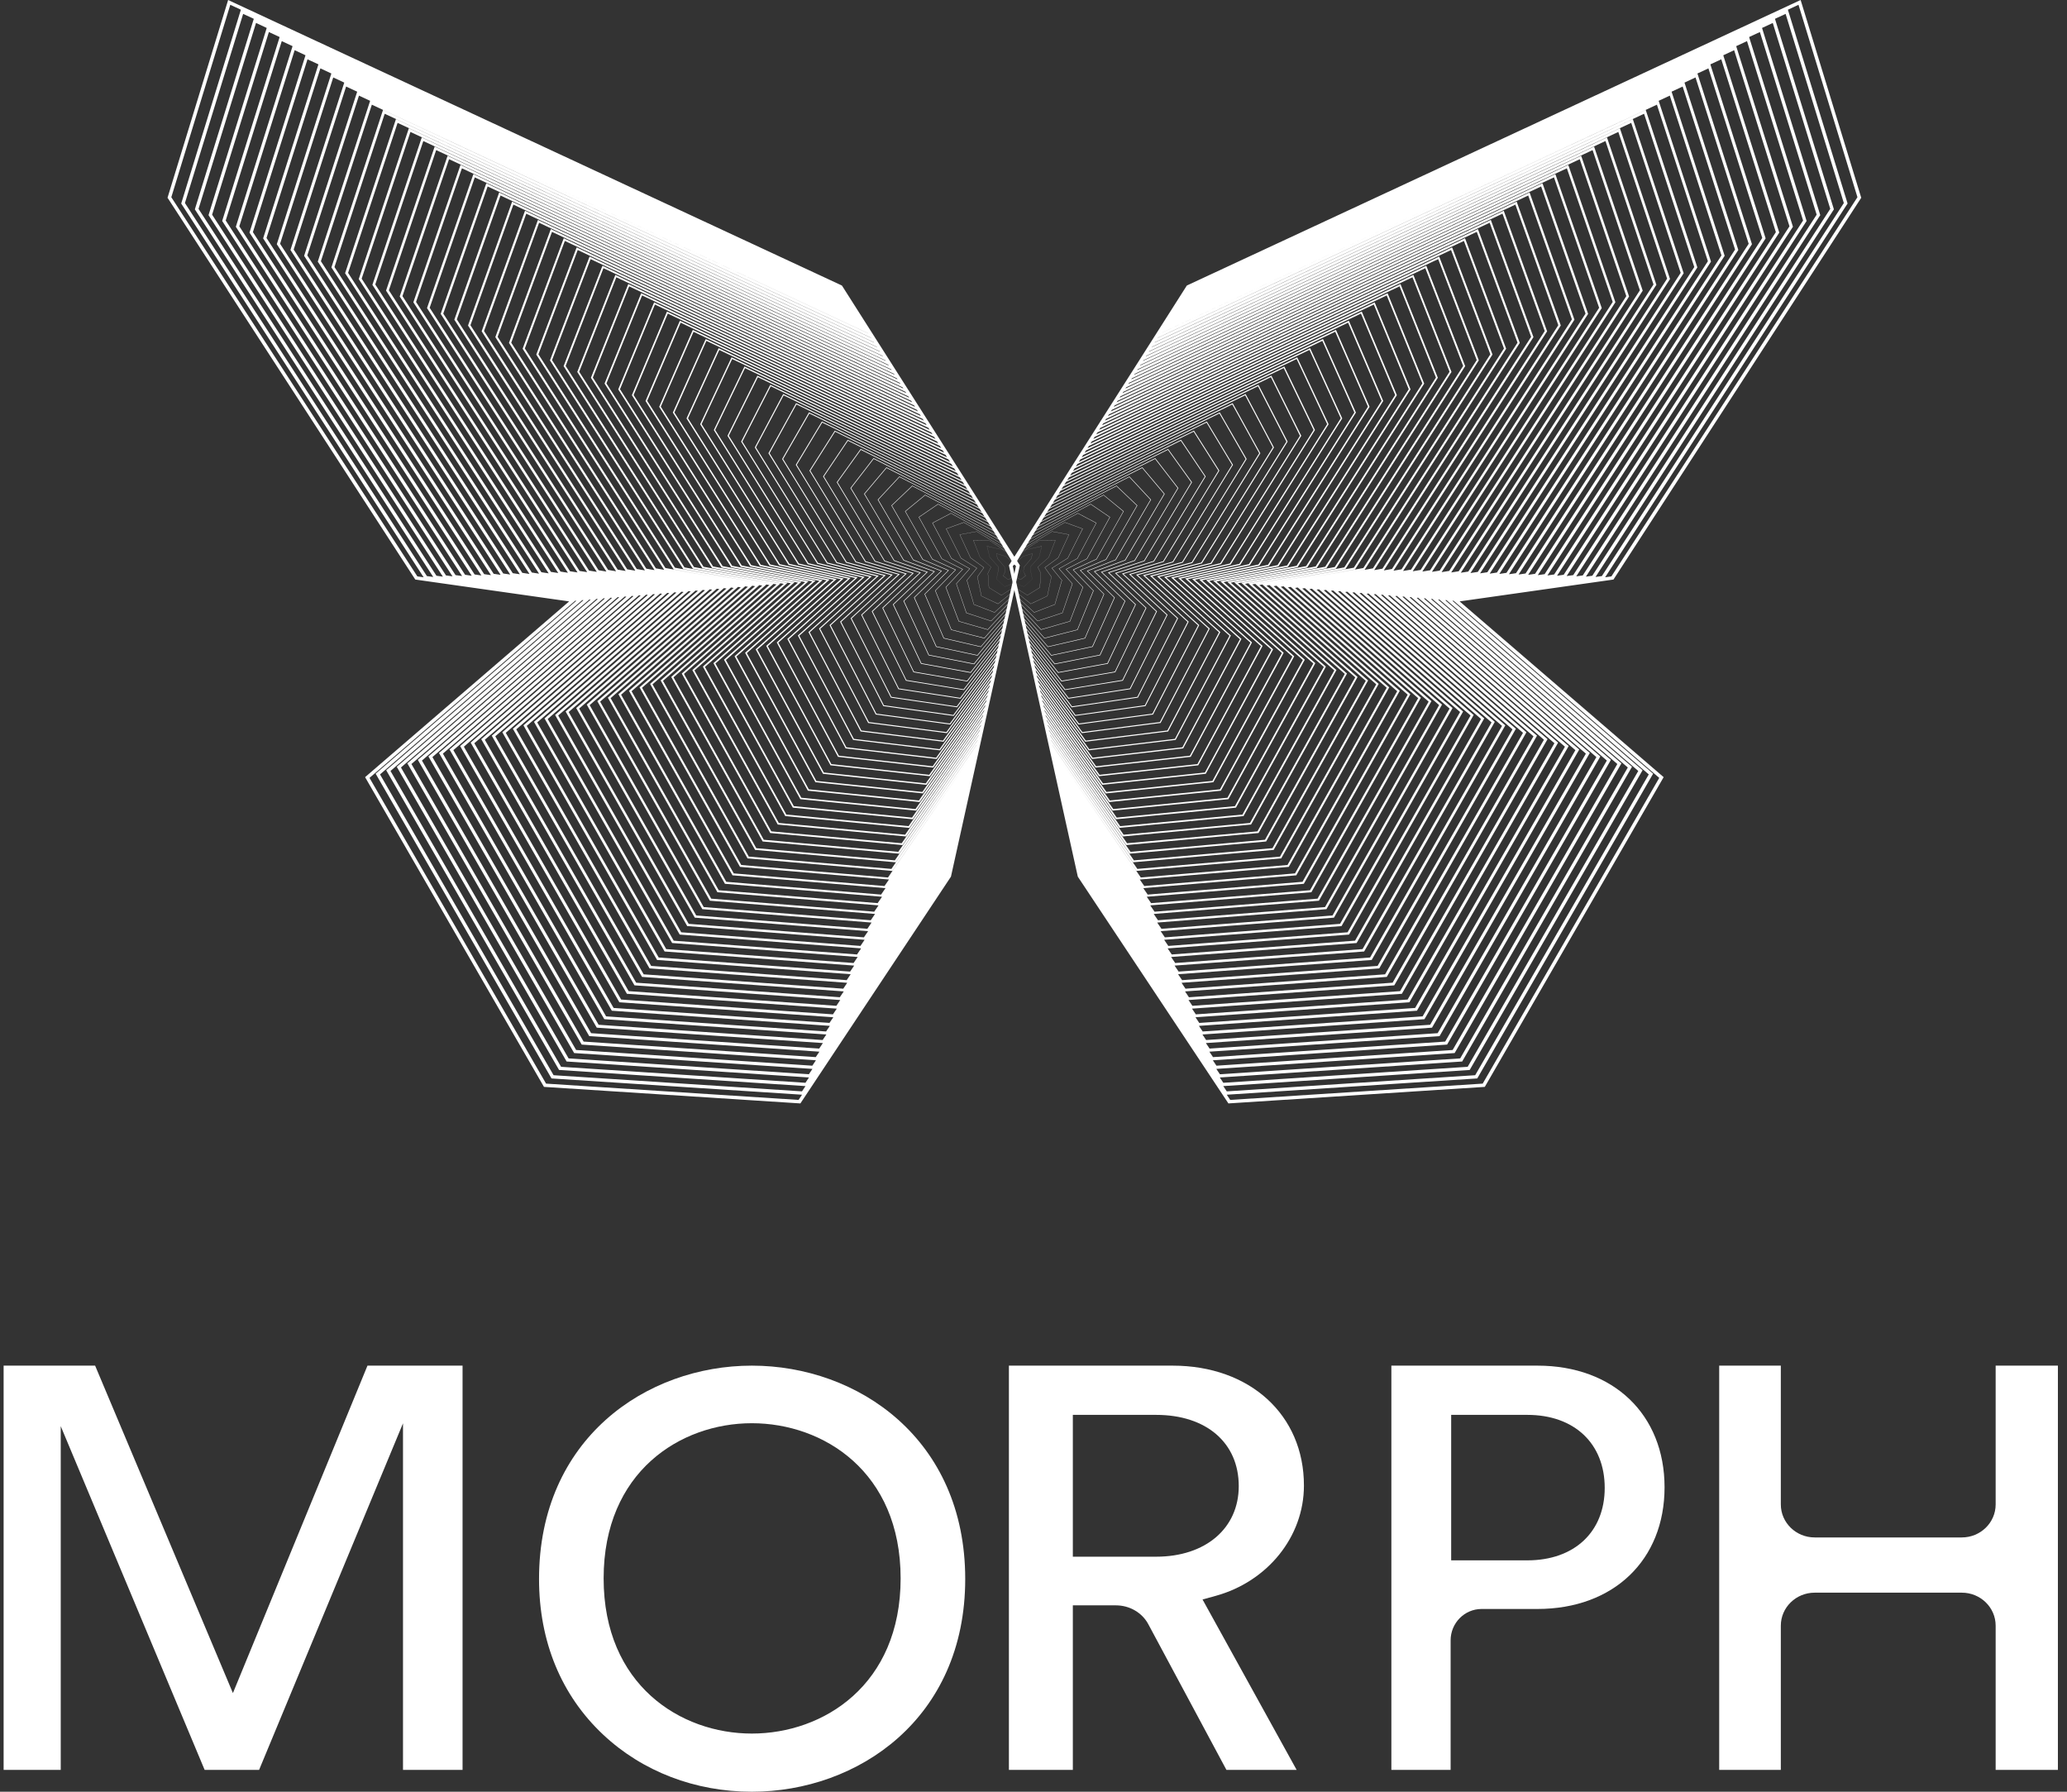
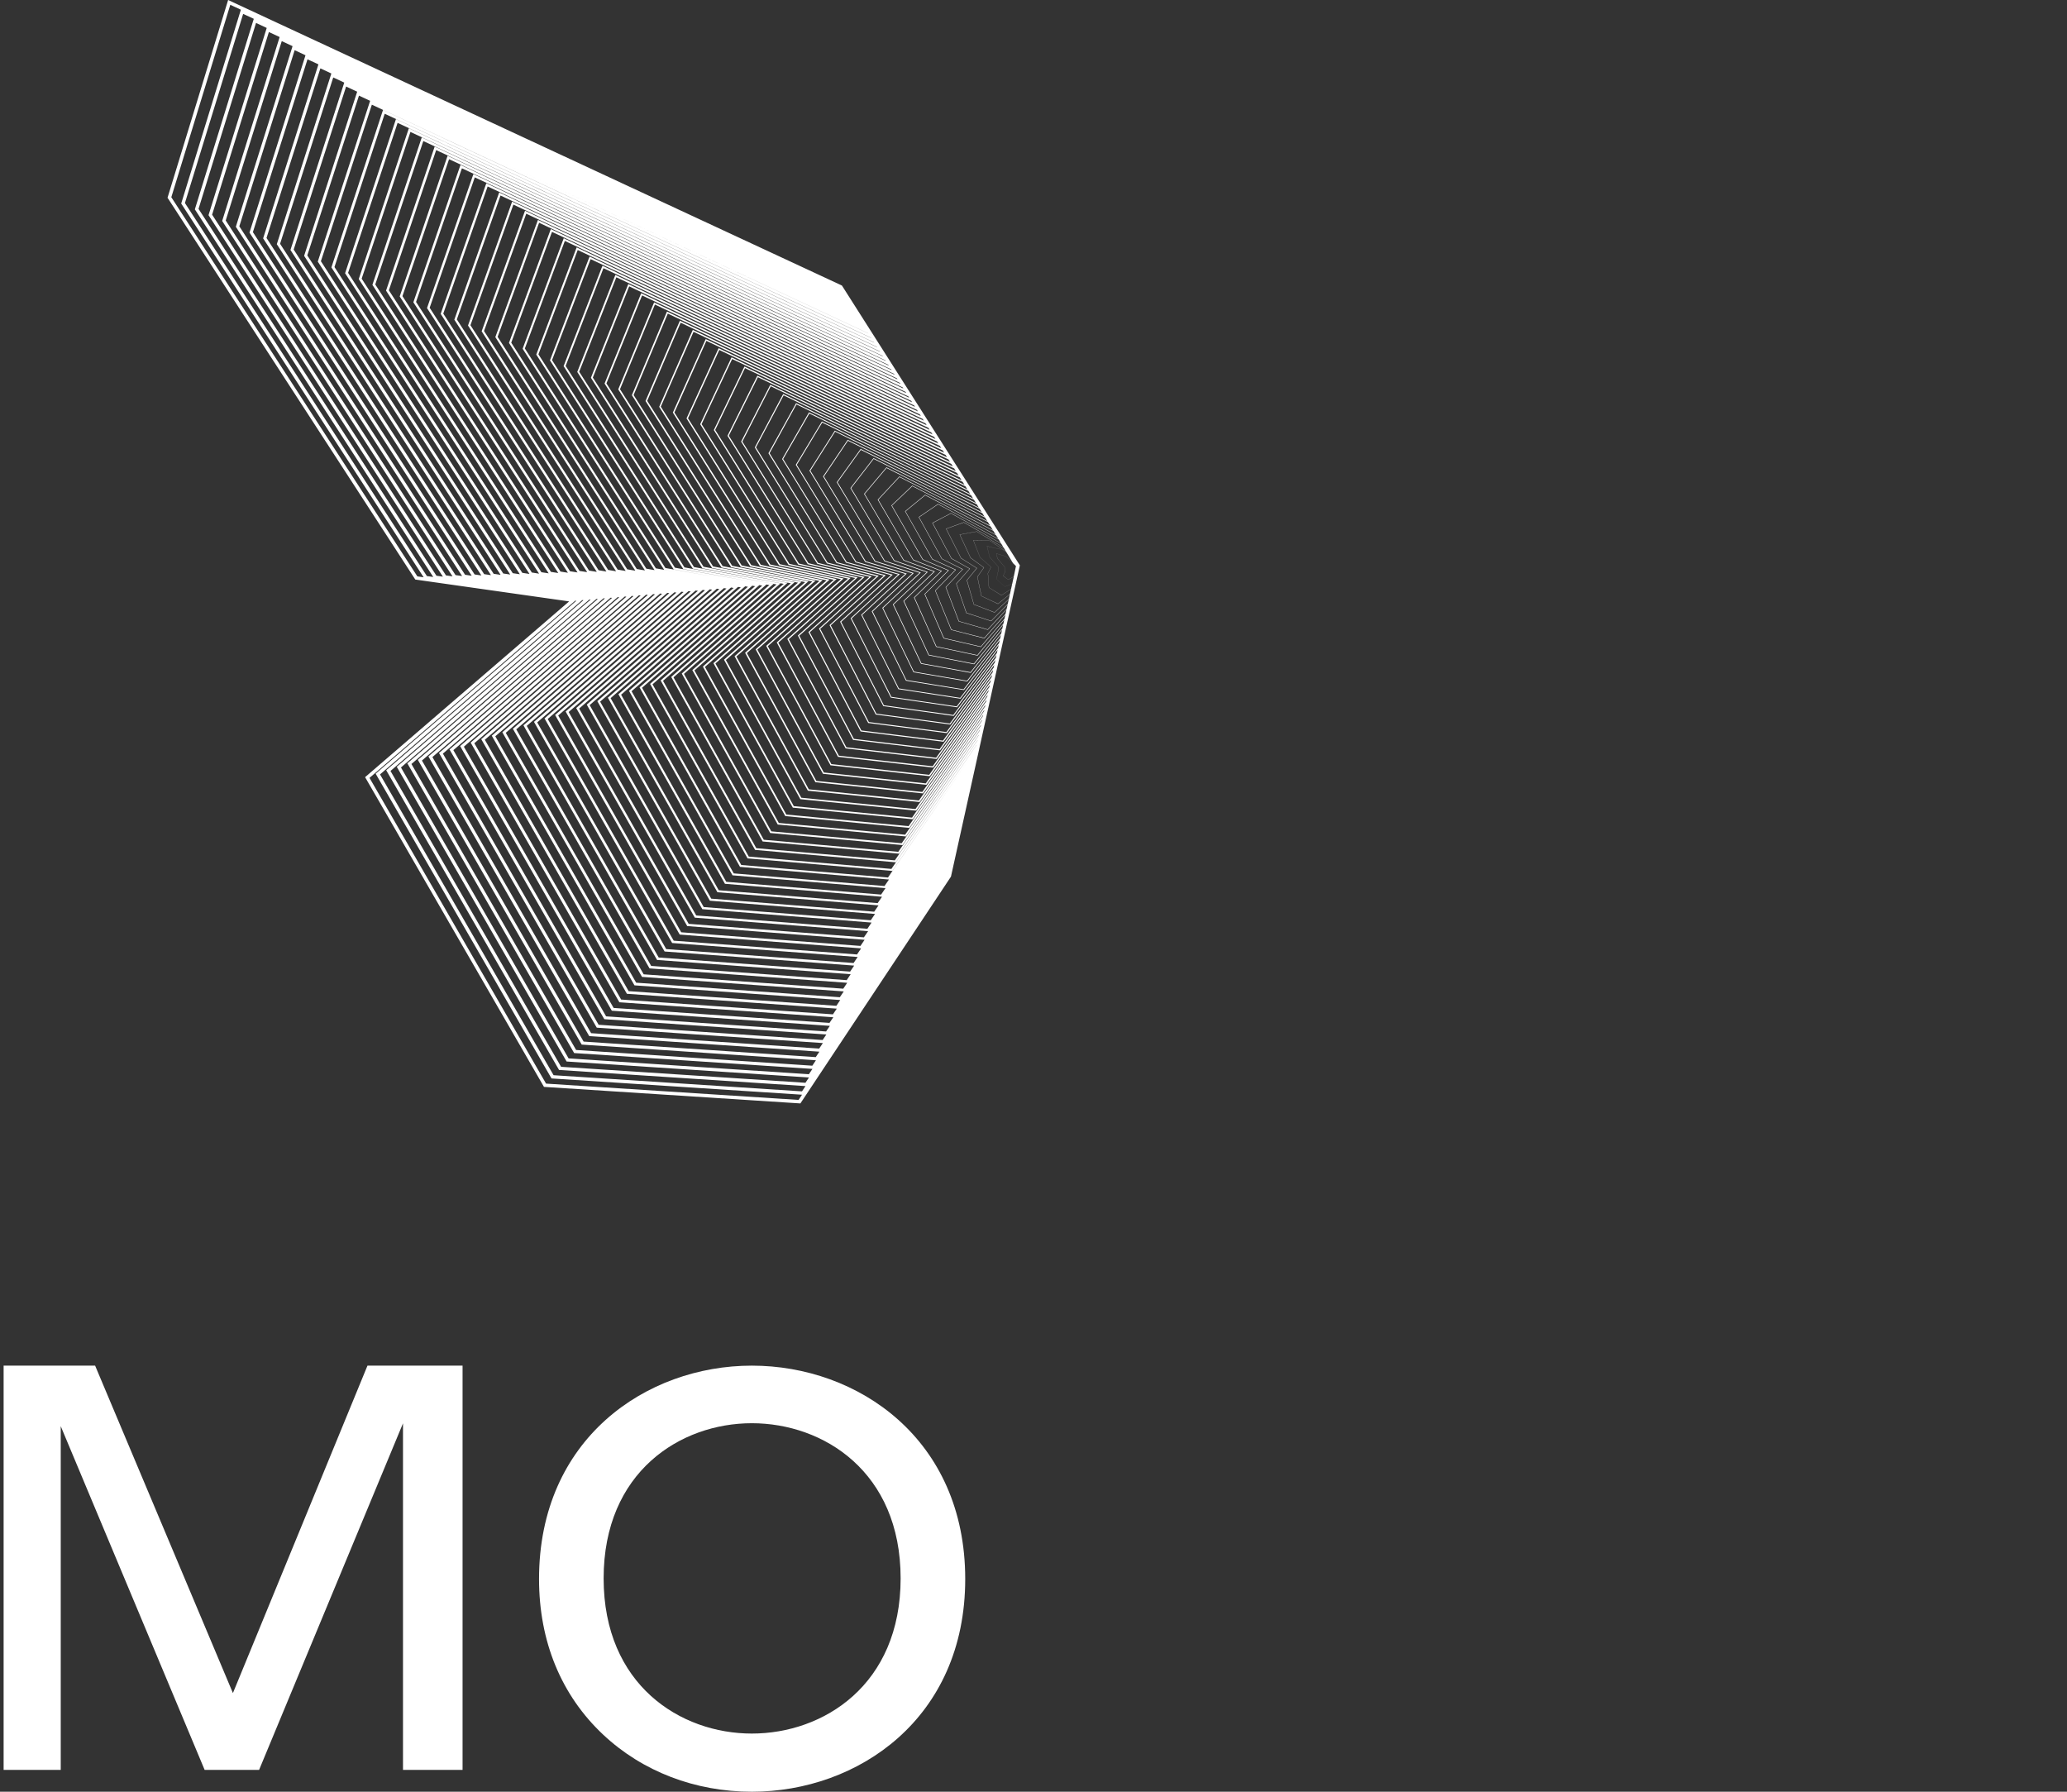
<svg xmlns="http://www.w3.org/2000/svg" width="60" height="52" viewBox="0 0 60 52" fill="none">
  <rect x="0" y="0" width="60" height="52" fill="#333333" stroke="none" />
  <path fill-rule="evenodd" clip-rule="evenodd" d="M29.382 16.943L29.168 17.026L28.925 16.807L28.983 16.539L28.973 16.44L28.728 16.167L28.653 15.854L29.1 15.956L29.236 16.064L29.274 16.127L29.391 16.32L29.193 16.145L28.923 16.064L28.922 16.063L28.952 16.208L29.162 16.455L29.183 16.575L29.119 16.71L29.118 16.711L29.266 16.825L29.266 16.825L29.428 16.734L29.416 16.788L29.382 16.943ZM29.349 17.093L29.069 17.274L28.708 17.052L28.678 16.64L28.768 16.456L28.767 16.455L28.451 16.177L28.258 15.686L28.726 15.692L29.198 16.002L29.218 16.033L29.223 16.041L29.234 16.061L29.1 15.955L28.65 15.851L28.651 15.853L28.727 16.168L28.971 16.44L28.981 16.539L28.924 16.807L29.168 17.027L29.381 16.945L29.349 17.093ZM29.316 17.24L28.969 17.522L28.49 17.296L28.374 16.741L28.564 16.472L28.562 16.47L28.175 16.186L27.864 15.517L28.351 15.428L29.134 15.896L29.162 15.94L29.195 15.995L28.727 15.689L28.253 15.682L28.254 15.685L28.449 16.178L28.765 16.456L28.675 16.639L28.705 17.053L28.706 17.054L29.069 17.278L29.07 17.277L29.348 17.097L29.316 17.24ZM29.284 17.386L28.869 17.77L28.272 17.54L28.07 16.841L28.36 16.488L28.357 16.486L27.898 16.196L27.469 15.348L27.977 15.165L29.063 15.778L29.118 15.869L29.129 15.887L28.352 15.423L28.351 15.424L27.857 15.514L27.858 15.516L28.171 16.19L28.557 16.473L28.369 16.739L28.369 16.741L28.486 17.299L28.487 17.299L28.97 17.528L28.971 17.527L29.314 17.248L29.284 17.386ZM29.252 17.53L28.769 18.019L28.055 17.784L27.765 16.942L28.156 16.504L28.152 16.502L27.621 16.205L27.075 15.18L27.604 14.901L28.988 15.656L29.003 15.68L29.052 15.761L29.056 15.767L27.978 15.158L27.976 15.158L27.46 15.345L27.462 15.348L27.893 16.2L27.894 16.201L28.35 16.489L28.062 16.84L28.063 16.842L28.267 17.544L28.268 17.545L28.871 17.778L28.872 17.776L29.282 17.397L29.252 17.53ZM29.22 17.674L28.67 18.267L27.837 18.028L27.461 17.043L27.952 16.52L27.946 16.517L27.344 16.215L26.68 15.011L27.23 14.637L28.911 15.531L28.911 15.532L28.98 15.642L27.604 14.892L27.602 14.893L27.064 15.176L27.065 15.18L27.615 16.211L27.616 16.212L28.143 16.506L27.756 16.94L27.757 16.942L28.048 17.79L28.05 17.791L28.772 18.028L28.773 18.026L29.249 17.546L29.22 17.674ZM29.188 17.817L28.57 18.515L27.619 18.272L27.156 17.143L27.748 16.536L27.741 16.532L27.067 16.224L26.285 14.842L26.856 14.374L28.833 15.405L28.85 15.433L28.901 15.515L27.229 14.626L27.227 14.627L26.667 15.008L26.669 15.011L27.337 16.222L27.339 16.222L27.936 16.523L27.449 17.041L27.45 17.043L27.829 18.036L27.832 18.036L28.673 18.278L28.675 18.276L29.216 17.693L29.188 17.817ZM29.157 17.959L28.47 18.764L27.401 18.516L26.852 17.244L27.544 16.552L27.535 16.548L26.791 16.233L25.891 14.673L26.483 14.11L28.754 15.278L28.821 15.386L26.855 14.36L26.852 14.362L26.27 14.839L26.273 14.843L27.059 16.233L27.061 16.234L27.729 16.539L27.143 17.141L27.145 17.144L27.61 18.281L27.613 18.282L28.574 18.528L28.576 18.525L29.184 17.839L29.157 17.959ZM29.125 18.102L28.37 19.012L27.183 18.76L26.548 17.344L27.34 16.568L27.33 16.564L26.514 16.243L25.496 14.504L26.109 13.846L28.675 15.15L28.737 15.25L28.741 15.256L26.48 14.094L26.477 14.097L25.874 14.671L25.877 14.675L26.781 16.243L26.784 16.244L27.521 16.556L26.837 17.241L26.838 17.245L27.391 18.527L27.394 18.528L28.475 18.778L28.477 18.775L29.151 17.986L29.125 18.102ZM29.094 18.244L28.27 19.26L26.965 19.004L26.244 17.445L27.137 16.584L27.125 16.579L26.237 16.252L25.101 14.335L25.735 13.583L28.594 15.021L28.598 15.027L28.659 15.126L26.105 13.828L26.102 13.832L25.478 14.502L25.48 14.507L26.504 16.254L26.506 16.256L27.314 16.573L26.53 17.341L26.532 17.346L27.172 18.773L27.176 18.773L28.376 19.028L28.379 19.024L29.119 18.132L29.094 18.244ZM29.063 18.386L28.171 19.508L26.747 19.248L25.94 17.546L26.933 16.599L26.919 16.595L25.96 16.261L24.707 14.166L25.361 13.319L28.514 14.893L28.578 14.995L25.731 13.562L25.727 13.567L25.081 14.334L25.084 14.338L26.226 16.265L26.229 16.266L27.107 16.59L26.224 17.442L26.226 17.447L26.954 19.018L26.958 19.019L28.277 19.278L28.28 19.274L29.086 18.278L29.063 18.386ZM29.031 18.527L28.071 19.757L26.529 19.492L25.635 17.646L26.729 16.616L26.713 16.61L25.683 16.271L24.312 13.997L24.988 13.056L28.433 14.763L28.462 14.809L28.496 14.863L25.356 13.296L25.352 13.302L24.685 14.165L24.688 14.17L25.948 16.276L25.951 16.277L26.899 16.607L25.918 17.542L26.734 19.264L26.739 19.265L28.178 19.528L28.182 19.523L29.054 18.424L29.031 18.527ZM29 18.668L27.971 20.005L26.311 19.736L25.331 17.747L26.525 16.631L26.508 16.626L25.406 16.28L23.917 13.829L24.614 12.792L28.352 14.634L28.413 14.732L24.982 13.03L24.977 13.037L24.288 13.997L24.292 14.002L25.67 16.287L25.673 16.288L26.692 16.624L25.611 17.642L25.614 17.648L26.516 19.509L26.52 19.51L28.079 19.778L28.083 19.773L29.022 18.57L29 18.668ZM28.969 18.809L27.871 20.253L26.093 19.98L25.026 17.848L26.322 16.647L26.303 16.641L25.13 16.289L23.523 13.66L24.241 12.528L28.271 14.505L28.287 14.531L28.292 14.539L28.331 14.6L24.607 12.765L24.602 12.772L23.892 13.828L23.895 13.834L25.392 16.298L25.396 16.299L26.484 16.641L25.305 17.742L25.308 17.749L26.297 19.755L26.302 19.756L27.981 20.027L27.984 20.022L28.99 18.716L28.969 18.809ZM28.938 18.951L27.771 20.501L25.875 20.224L24.722 17.948L26.118 16.663L24.852 16.299L23.128 13.491L23.867 12.264L28.189 14.375L28.197 14.388L28.247 14.468L24.232 12.499L24.227 12.507L23.496 13.659L23.499 13.665L25.114 16.309L25.119 16.31L26.277 16.657L24.998 17.843L25.002 17.85L26.078 20.001L26.084 20.002L27.881 20.278L27.886 20.272L28.957 18.861L28.938 18.951ZM28.906 19.092L27.672 20.75L25.657 20.468L24.418 18.049L25.914 16.679L25.892 16.672L24.576 16.308L22.733 13.322L23.494 12.001L28.107 14.245L28.131 14.283L28.165 14.336L23.858 12.233L23.852 12.242L23.099 13.491L23.103 13.497L24.836 16.32L24.841 16.321L26.07 16.674L24.692 17.943L24.696 17.951L25.859 20.246L25.865 20.247L27.783 20.527L27.787 20.521L28.925 19.007L28.906 19.092ZM28.875 19.233L27.572 20.998L25.44 20.712L24.114 18.149L25.711 16.695L25.686 16.688L24.299 16.318L22.339 13.153L23.12 11.737L28.025 14.115L28.053 14.16L28.081 14.204L23.483 11.967L23.477 11.977L22.703 13.322L22.707 13.329L24.558 16.33L24.564 16.332L25.862 16.691L24.386 18.043L24.39 18.051L25.64 20.492L25.647 20.493L27.683 20.778L27.688 20.771L28.893 19.152L28.875 19.233ZM28.844 19.374L27.472 21.246L25.222 20.956L23.809 18.25L25.507 16.71L25.481 16.703L24.022 16.327L21.944 12.984L22.747 11.474L27.943 13.985L27.993 14.064L27.997 14.071L23.108 11.701L23.102 11.713L22.306 13.154L22.31 13.161L24.281 16.341L24.286 16.343L25.654 16.708L24.079 18.143L24.084 18.153L25.421 20.738L25.428 20.738L27.585 21.027L27.59 21.021L28.861 19.297L28.844 19.374ZM28.813 19.514L27.372 21.494L25.004 21.2L23.505 18.35L25.303 16.726L23.745 16.336L21.549 12.816L22.373 11.21L27.861 13.855L27.897 13.913L27.913 13.938L22.734 11.435L21.91 12.986L21.914 12.992L24.003 16.352L24.009 16.354L25.447 16.725L23.773 18.243L23.778 18.253L25.202 20.983L25.21 20.984L27.486 21.277L27.491 21.27L28.828 19.443L28.813 19.514ZM28.782 19.655L27.273 21.743L24.786 21.444L23.201 18.451L25.099 16.742L25.07 16.735L23.468 16.345L21.155 12.646L22 10.947L27.778 13.725L27.829 13.805L22.359 11.169L22.352 11.183L21.513 12.817L21.518 12.824L23.725 16.363L23.731 16.364L25.239 16.742L23.466 18.344L23.472 18.354L24.983 21.229L24.992 21.23L27.387 21.527L27.393 21.52L28.796 19.588L28.782 19.655ZM28.75 19.796L27.173 21.991L24.568 21.688L22.897 18.552L24.896 16.757L24.864 16.75L23.191 16.355L20.76 12.478L21.626 10.683L27.696 13.594L27.745 13.672L21.984 10.903L21.977 10.918L21.117 12.648L21.122 12.656L23.447 16.374L23.454 16.375L25.032 16.759L23.16 18.444L23.166 18.455L24.764 21.474L24.773 21.475L27.288 21.777L27.294 21.769L28.765 19.733L28.75 19.796ZM28.719 19.937L27.073 22.239L24.35 21.932L22.593 18.652L24.692 16.773L22.914 16.364L20.365 12.309L21.253 10.419L27.613 13.464L27.614 13.466L27.661 13.54L21.61 10.637L21.602 10.653L20.721 12.48L20.725 12.488L23.169 16.385L23.176 16.386L24.825 16.776L22.854 18.544L22.86 18.556L24.546 21.72L24.555 21.721L27.189 22.027L27.195 22.019L28.732 19.878L28.719 19.937ZM28.688 20.077L26.973 22.487L24.132 22.176L22.288 18.753L24.489 16.789L24.453 16.781L22.637 16.374L19.971 12.14L20.879 10.156L27.53 13.333L27.577 13.407L21.235 10.371L21.227 10.388L20.324 12.312L20.329 12.32L22.891 16.396L22.899 16.397L24.617 16.793L22.547 18.645L22.554 18.657L24.326 21.965L24.336 21.966L27.09 22.277L27.096 22.268L28.7 20.024L28.688 20.077ZM28.657 20.217L26.873 22.736L23.914 22.42L21.984 18.853L24.285 16.805L24.248 16.797L22.36 16.383L19.576 11.971L20.505 9.892L27.447 13.202L27.492 13.274L20.86 10.105L20.852 10.123L19.928 12.143L19.933 12.151L22.613 16.406L22.621 16.408L24.409 16.809L22.241 18.745L22.248 18.758L24.108 22.211L24.118 22.212L26.991 22.527L26.998 22.518L28.668 20.169L28.657 20.217ZM28.626 20.358L26.773 22.984L23.696 22.664L21.68 18.954L24.082 16.821L24.042 16.812L22.084 16.392L19.181 11.802L20.132 9.629L27.364 13.072L27.407 13.14L20.485 9.84L20.477 9.858L19.531 11.974L19.537 11.983L22.335 16.417L22.344 16.419L24.202 16.827L21.934 18.845L21.942 18.858L23.889 22.457L23.899 22.458L26.892 22.777L26.899 22.768L28.636 20.313L28.626 20.358ZM28.595 20.499L26.674 23.232L23.478 22.908L21.376 19.055L23.878 16.836L23.837 16.828L21.807 16.402L18.787 11.633L19.758 9.365L27.281 12.941L27.323 13.007L20.111 9.574L20.102 9.593L19.135 11.806L19.14 11.815L22.058 16.428L22.066 16.43L23.994 16.843L21.628 18.945L21.636 18.959L23.67 22.702L23.681 22.703L26.794 23.027L26.8 23.017L28.604 20.458L28.595 20.499ZM28.564 20.639L26.574 23.481L23.26 23.152L21.071 19.156L23.674 16.852L21.53 16.411L18.392 11.464L19.385 9.101L27.198 12.811L27.198 12.811L27.238 12.874L19.736 9.308L19.727 9.328L18.738 11.637L18.744 11.647L21.78 16.439L21.789 16.441L23.787 16.86L21.322 19.046L21.33 19.06L23.451 22.948L26.694 23.277L26.702 23.267L28.572 20.604L28.564 20.639ZM28.533 20.78L26.474 23.729L23.042 23.396L20.767 19.256L23.471 16.868L21.253 16.42L17.997 11.296L19.011 8.838L27.115 12.68L27.154 12.741L19.361 9.042L19.352 9.063L18.342 11.469L18.348 11.478L21.502 16.45L23.579 16.877L21.015 19.146L21.024 19.161L23.232 23.194L26.596 23.527L26.603 23.516L28.54 20.748L28.533 20.78ZM28.501 20.92L26.374 23.977L22.825 23.64L20.463 19.356L23.267 16.884L20.976 16.429L17.603 11.127L18.638 8.574L27.032 12.55L27.069 12.608L18.987 8.776L17.946 11.3L17.952 11.31L21.224 16.461L23.372 16.894L20.709 19.246L20.718 19.262L23.013 23.439L23.026 23.441L26.497 23.777L26.505 23.765L28.507 20.894L28.501 20.92ZM28.471 21.061L26.274 24.225L22.607 23.884L20.158 19.457L23.064 16.899L23.015 16.89L20.699 16.439L17.208 10.958L18.264 8.311L26.949 12.418L26.984 12.475L18.612 8.51L18.603 8.533L17.549 11.132L17.556 11.142L20.946 16.472L20.956 16.474L23.164 16.911L20.402 19.346L20.412 19.363L22.795 23.685L22.807 23.686L26.398 24.027L26.405 24.015L28.475 21.039L28.471 21.061ZM28.439 21.202L26.174 24.473L22.389 24.128L19.854 19.558L22.86 16.915L20.422 16.448L16.813 10.789L17.891 8.047L26.865 12.288L26.899 12.341L18.238 8.244L18.228 8.268L17.153 10.963L17.159 10.974L20.669 16.483L20.679 16.485L22.956 16.928L20.096 19.447L20.105 19.463L22.576 23.93L22.589 23.931L26.299 24.276L26.307 24.265L28.443 21.184L28.439 21.202ZM28.408 21.342L26.075 24.722L22.171 24.372L19.55 19.658L22.656 16.931L20.145 16.457L16.419 10.62L17.517 7.783L26.782 12.158L26.815 12.208L17.863 7.978L17.853 8.003L16.756 10.795L16.763 10.805L20.391 16.493L20.401 16.495L22.749 16.945L19.79 19.547L19.799 19.564L22.357 24.176L22.37 24.177L26.2 24.526L26.208 24.514L28.411 21.329L28.408 21.342ZM28.377 21.482L25.975 24.97L21.953 24.616L19.246 19.759L22.453 16.946L19.869 16.467L16.024 10.452L17.144 7.52L26.699 12.026L26.73 12.075L17.488 7.712L17.478 7.738L16.36 10.626L16.367 10.637L20.113 16.505L20.124 16.506L22.541 16.962L19.483 19.647L19.494 19.665L22.138 24.422L22.152 24.423L26.101 24.776L26.11 24.764L28.379 21.474L28.377 21.482ZM28.346 21.623L25.875 25.218L21.735 24.86L18.941 19.86L22.248 16.963L22.334 16.979L19.177 19.747L19.187 19.766L21.919 24.667L21.934 24.668L26.002 25.026L26.011 25.014L28.347 21.618L28.346 21.623ZM25.776 25.467L21.517 25.104L18.637 19.96L22.043 16.981L22.126 16.996L18.87 19.848L18.881 19.867L21.7 24.913L21.715 24.914L25.903 25.276L25.913 25.263L28.217 21.906L25.776 25.467ZM25.675 25.715L21.299 25.348L18.333 20.061L21.837 16.998L21.919 17.013L18.564 19.948L18.575 19.968L21.481 25.159L21.497 25.16L25.804 25.526L25.814 25.512L26.27 24.846L25.675 25.715ZM25.576 25.963L21.081 25.592L18.029 20.161L21.631 17.016L21.711 17.03L18.258 20.048L18.269 20.069L21.263 25.404L21.278 25.405L25.704 25.776L25.576 25.963ZM25.476 26.211L20.863 25.837L17.724 20.262L21.425 17.033L21.503 17.047L17.951 20.148L17.963 20.169L21.043 25.65L25.603 26.026L25.476 26.211ZM25.376 26.46L20.645 26.081L17.42 20.363L21.22 17.05L21.296 17.064L17.645 20.249L17.657 20.27L20.825 25.895L25.501 26.276L25.376 26.46ZM25.276 26.708L20.427 26.325L17.116 20.463L21.014 17.068L21.088 17.081L17.339 20.349L17.351 20.371L20.606 26.141L20.623 26.142L25.4 26.525L25.276 26.708ZM25.177 26.956L20.21 26.569L16.811 20.564L20.809 17.085L20.881 17.098L17.032 20.449L17.045 20.472L20.387 26.387L20.404 26.388L25.299 26.775L25.177 26.956ZM25.077 27.204L19.991 26.812L16.507 20.664L20.603 17.103L20.673 17.114L16.726 20.549L16.739 20.573L20.168 26.632L20.186 26.634L25.199 27.025L25.077 27.204ZM24.977 27.453L19.774 27.057L16.203 20.765L20.398 17.12L20.465 17.131L16.419 20.65L19.949 26.878L19.968 26.879L25.097 27.275L24.977 27.453ZM24.877 27.701L19.556 27.301L15.899 20.866L20.192 17.138L20.258 17.148L16.113 20.75L16.127 20.775L19.73 27.123L19.749 27.125L24.996 27.524L24.877 27.701ZM24.777 27.949L19.338 27.545L15.594 20.966L19.987 17.155L20.05 17.166L15.806 20.85L15.821 20.875L19.511 27.369L19.531 27.37L24.896 27.774L24.777 27.949ZM24.677 28.198L19.12 27.789L15.29 21.067L19.781 17.173L19.843 17.182L15.5 20.95L15.515 20.976L19.292 27.615L19.312 27.616L24.794 28.024L24.677 28.198ZM24.578 28.446L18.902 28.033L14.986 21.168L19.576 17.19L19.635 17.199L15.194 21.051L15.209 21.077L19.073 27.86L19.094 27.862L24.693 28.274L24.578 28.446ZM24.478 28.694L18.684 28.277L14.681 21.268L19.37 17.207L19.428 17.216L14.888 21.151L18.855 28.106L18.875 28.107L24.592 28.523L24.478 28.694ZM24.378 28.942L18.466 28.52L14.377 21.369L19.164 17.225L19.22 17.233L14.581 21.251L14.597 21.279L18.636 28.352L24.492 28.773L24.378 28.942ZM24.278 29.191L18.248 28.765L14.073 21.469L18.959 17.242L19.012 17.25L14.275 21.352L14.291 21.38L18.417 28.597L24.39 29.023L24.278 29.191ZM24.178 29.439L18.03 29.009L13.769 21.57L18.754 17.259L18.805 17.267L13.969 21.452L13.985 21.48L18.198 28.843L18.22 28.844L24.29 29.273L24.178 29.439ZM24.078 29.687L17.812 29.253L13.465 21.671L18.548 17.276L18.597 17.284L13.662 21.552L13.679 21.581L17.979 29.088L18.002 29.09L24.189 29.523L24.078 29.687ZM23.979 29.936L17.594 29.497L13.16 21.771L18.343 17.294L18.389 17.301L13.356 21.652L13.373 21.682L17.76 29.334L17.783 29.335L24.088 29.773L23.979 29.936ZM23.879 30.184L17.376 29.741L12.856 21.872L18.137 17.311L18.182 17.318L13.049 21.752L13.067 21.783L17.541 29.579L17.565 29.581L23.987 30.023L23.879 30.184ZM23.779 30.432L17.159 29.985L12.552 21.972L17.932 17.329L17.974 17.335L12.743 21.853L12.761 21.884L17.322 29.825L17.346 29.827L23.886 30.272L23.779 30.432ZM23.679 30.68L16.941 30.229L12.248 22.073L17.726 17.346L17.767 17.352L12.436 21.953L12.454 21.985L17.104 30.071L17.128 30.072L23.785 30.522L23.679 30.68ZM23.58 30.929L16.723 30.473L11.943 22.173L17.52 17.363L17.559 17.369L12.13 22.053L12.148 22.086L16.885 30.316L16.909 30.318L23.684 30.772L23.58 30.929ZM23.48 31.177L16.505 30.717L11.639 22.274L17.315 17.381L17.352 17.386L11.823 22.154L11.843 22.186L16.666 30.562L16.691 30.564L23.583 31.022L23.48 31.177ZM23.38 31.425L16.287 30.961L11.335 22.375L17.11 17.398L17.144 17.403L11.517 22.254L11.536 22.287L16.447 30.807L16.473 30.809L23.482 31.271L23.38 31.425ZM23.28 31.674L16.069 31.205L11.031 22.475L16.904 17.415L16.936 17.42L11.211 22.354L11.23 22.388L16.228 31.053L23.381 31.521L23.28 31.674ZM23.18 31.922L15.851 31.449L10.726 22.576L16.699 17.433L16.729 17.437L10.904 22.454L16.009 31.299L23.281 31.771L23.18 31.922ZM11.288 8.425L12.661 4.356L25.701 10.458L25.713 10.475L12.992 4.521L11.602 8.604L11.612 8.618L16.765 16.614L16.546 16.579L11.288 8.425ZM16.269 16.588L10.893 8.256L12.288 4.093L25.618 10.327L25.628 10.342L12.617 4.255L12.604 4.294L11.206 8.435L11.216 8.45L16.486 16.623L16.269 16.588ZM15.992 16.597L10.498 8.088L11.914 3.829L25.535 10.196L25.544 10.209L12.243 3.989L12.229 4.029L10.81 8.266L10.819 8.281L16.206 16.631L15.992 16.597ZM15.715 16.607L10.104 7.919L11.541 3.566L25.452 10.065L25.459 10.075L11.868 3.723L11.854 3.764L10.414 8.098L10.423 8.113L15.927 16.64L15.715 16.607ZM15.438 16.616L9.709 7.75L11.167 3.302L25.369 9.934L25.374 9.942L11.493 3.457L11.479 3.5L10.017 7.93L10.027 7.945L15.648 16.649L15.438 16.616ZM15.161 16.625L9.315 7.581L10.794 3.038L25.286 9.803L25.289 9.809L11.118 3.191L9.62 7.761L9.631 7.777L15.369 16.657L15.161 16.625ZM14.884 16.635L8.92 7.412L10.42 2.775L10.744 2.926L9.224 7.593L9.235 7.609L15.09 16.666L14.884 16.635ZM14.608 16.644L8.525 7.243L10.047 2.511L10.368 2.661L8.828 7.424L8.838 7.441L14.81 16.674L14.608 16.644ZM14.33 16.653L8.13 7.075L9.673 2.248L9.993 2.397L8.431 7.255L8.442 7.272L14.531 16.683L14.33 16.653ZM14.054 16.663L7.736 6.906L9.3 1.984L9.618 2.133L9.605 2.175L8.035 7.087L8.046 7.104L14.252 16.692L14.054 16.663ZM13.777 16.672L7.341 6.737L8.926 1.721L9.243 1.868L9.23 1.91L7.638 6.918L7.65 6.936L13.973 16.701L13.777 16.672ZM13.5 16.681L6.947 6.568L8.553 1.457L8.868 1.604L8.855 1.645L7.242 6.75L7.253 6.767L13.693 16.71L13.5 16.681ZM13.223 16.691L6.552 6.399L8.179 1.193L8.492 1.339L8.48 1.38L6.846 6.581L6.857 6.599L13.414 16.718L13.223 16.691ZM12.946 16.7L6.157 6.23L7.805 0.93L8.117 1.075L8.105 1.115L6.449 6.413L6.461 6.431L13.135 16.727L12.946 16.7ZM12.669 16.709L5.763 6.062L7.432 0.666L7.742 0.811L7.73 0.85L6.053 6.244L6.065 6.263L12.856 16.736L12.669 16.709ZM12.392 16.719L5.368 5.892L7.058 0.403L7.367 0.546L7.355 0.585L5.656 6.076L5.668 6.094L12.576 16.745L12.392 16.719ZM12.115 16.728L4.973 5.724L6.685 0.139L6.992 0.282L5.26 5.907L5.272 5.926L12.297 16.754L12.115 16.728ZM25.202 9.673L25.204 9.676L13.902 4.4L25.202 9.673ZM25.119 9.542L25.119 9.542L23.686 8.873L25.119 9.542ZM25.798 10.609L13.367 4.787L13.354 4.824L11.999 8.772L12.008 8.787L17.045 16.605L16.823 16.57L11.682 8.594L13.035 4.62L25.785 10.588L25.798 10.609ZM25.882 10.742L13.741 5.053L13.729 5.089L12.395 8.941L12.404 8.955L17.324 16.597L17.099 16.56L12.077 8.763L13.408 4.884L25.868 10.719L25.882 10.742ZM25.967 10.875L14.116 5.319L14.104 5.354L12.792 9.109L12.801 9.123L17.603 16.588L17.376 16.55L12.472 8.932L13.782 5.147L25.951 10.85L25.967 10.875ZM26.052 11.009L14.491 5.585L14.478 5.619L13.188 9.278L13.197 9.291L17.883 16.58L17.653 16.541L12.867 9.101L14.155 5.411L26.034 10.98L26.052 11.009ZM26.137 11.142L14.865 5.851L14.854 5.884L13.585 9.447L13.593 9.459L18.162 16.571L17.93 16.532L13.261 9.27L14.529 5.674L26.117 11.111L26.137 11.142ZM26.222 11.275L15.24 6.116L13.981 9.615L18.442 16.563L18.207 16.523L13.656 9.438L14.902 5.938L26.2 11.242L26.222 11.275ZM26.306 11.408L15.615 6.383L14.378 9.784L14.386 9.796L18.721 16.555L18.484 16.514L14.05 9.607L15.276 6.202L26.284 11.373L26.306 11.408ZM26.391 11.542L15.989 6.648L15.978 6.679L14.774 9.952L14.782 9.964L19 16.546L18.761 16.504L14.445 9.776L15.649 6.465L26.367 11.504L26.391 11.542ZM26.476 11.675L16.364 6.914L16.353 6.944L15.171 10.12L15.178 10.132L19.279 16.537L19.292 16.539L19.635 16.601L19.038 16.495L14.84 9.945L16.023 6.729L26.45 11.634L26.476 11.675ZM26.56 11.808L16.739 7.18L16.728 7.208L15.567 10.289L15.574 10.301L19.557 16.526L19.569 16.528L20.782 16.75L19.315 16.485L15.235 10.114L16.396 6.992L26.533 11.765L26.56 11.808ZM26.645 11.941L17.113 7.446L17.103 7.473L15.964 10.458L15.971 10.469L19.835 16.515L19.847 16.517L21.896 16.898L19.592 16.476L15.629 10.283L16.77 7.256L26.616 11.896L26.645 11.941ZM29.428 16.731L29.266 16.823L29.121 16.71L29.185 16.575L29.163 16.454L28.954 16.207L28.924 16.066L29.192 16.146L29.395 16.326L29.406 16.345L29.491 16.429L29.428 16.731ZM29.593 16.39L24.44 8.288L24.427 8.281L6.622 0L4.863 5.739L4.876 5.758L12.055 16.82L12.078 16.823L16.521 17.454L10.598 22.555L10.618 22.59L15.79 31.544L23.233 32.024L23.249 32L27.604 25.442L29.604 16.407L29.593 16.39Z" fill="white" />
-   <path fill-rule="evenodd" clip-rule="evenodd" d="M29.474 16.787L29.462 16.734L29.624 16.825L29.625 16.825L29.772 16.711L29.772 16.71L29.707 16.575L29.729 16.455L29.938 16.208L29.969 16.063L29.967 16.064L29.697 16.145L29.499 16.32L29.616 16.127L29.654 16.064L29.791 15.956L30.238 15.854L30.162 16.167L29.918 16.439L29.908 16.54L29.965 16.807L29.723 17.026L29.508 16.943L29.474 16.787ZM29.509 16.944L29.723 17.027L29.966 16.807L29.909 16.539L29.919 16.44L30.163 16.168L30.24 15.853L30.24 15.851L29.79 15.955L29.656 16.061L29.668 16.041L29.673 16.033L29.692 16.001L30.164 15.692L30.632 15.686L30.439 16.177L30.123 16.455L30.122 16.456L30.212 16.64L30.182 17.051L29.821 17.274L29.541 17.093L29.509 16.944ZM29.542 17.097L29.82 17.277L29.821 17.278L30.184 17.054L30.186 17.053L30.215 16.639L30.126 16.456L30.442 16.178L30.636 15.684L30.637 15.682L30.163 15.689L29.695 15.995L29.729 15.94L29.756 15.896L30.539 15.428L31.026 15.517L30.715 16.186L30.328 16.47L30.326 16.472L30.517 16.741L30.4 17.296L29.921 17.522L29.574 17.24L29.542 17.097ZM29.576 17.247L29.919 17.527L29.92 17.528L30.403 17.299L30.404 17.299L30.521 16.741L30.522 16.739L30.333 16.473L30.719 16.19L31.032 15.516L31.033 15.514L30.539 15.423L30.538 15.423L29.761 15.887L29.772 15.869L29.827 15.778L30.913 15.164L31.421 15.348L30.992 16.196L30.533 16.486L30.53 16.488L30.821 16.841L30.618 17.54L30.021 17.77L29.606 17.386L29.576 17.247ZM29.609 17.397L30.018 17.776L30.019 17.778L30.622 17.545L30.623 17.544L30.828 16.841L30.828 16.84L30.54 16.489L30.996 16.201L30.997 16.2L31.429 15.348L31.43 15.345L30.914 15.158L30.912 15.158L29.834 15.767L29.838 15.761L29.888 15.68L29.902 15.656L31.287 14.901L31.816 15.18L31.269 16.205L30.738 16.502L30.734 16.504L31.125 16.942L30.836 17.784L30.121 18.019L29.638 17.53L29.609 17.397ZM29.642 17.546L30.117 18.026L30.118 18.028L30.84 17.791L30.842 17.79L31.134 16.942L31.134 16.94L30.747 16.506L31.274 16.211L31.275 16.211L31.825 15.18L31.827 15.176L31.289 14.893L31.287 14.892L29.911 15.642L29.979 15.531L29.979 15.531L31.66 14.637L32.21 15.011L31.546 16.214L30.944 16.517L30.938 16.52L31.429 17.043L31.054 18.028L30.22 18.267L29.67 17.674L29.642 17.546ZM29.674 17.693L30.215 18.276L30.217 18.278L31.059 18.036L31.061 18.036L31.44 17.043L31.441 17.041L30.954 16.523L31.551 16.222L31.553 16.222L32.221 15.012L32.223 15.008L31.663 14.627L31.661 14.626L29.989 15.515L30.04 15.433L30.057 15.405L32.034 14.373L32.605 14.842L31.823 16.224L31.149 16.533L31.142 16.536L31.733 17.143L31.271 18.272L30.32 18.515L29.702 17.817L29.674 17.693ZM29.707 17.839L30.314 18.525L30.316 18.528L31.277 18.282L31.28 18.281L31.746 17.144L31.747 17.141L31.162 16.54L31.829 16.234L31.831 16.233L32.617 14.843L32.62 14.839L32.038 14.363L32.036 14.36L30.069 15.386L30.136 15.278L32.408 14.11L32.999 14.673L32.099 16.233L31.355 16.548L31.346 16.552L32.038 17.244L31.489 18.516L30.42 18.764L29.733 17.959L29.707 17.839ZM29.739 17.986L30.413 18.775L30.415 18.778L31.496 18.528L31.499 18.527L32.052 17.245L32.053 17.241L31.369 16.556L32.107 16.244L32.109 16.243L33.013 14.675L33.016 14.671L32.413 14.097L32.41 14.094L30.149 15.256L30.154 15.25L30.216 15.15L32.782 13.846L33.394 14.504L32.376 16.243L31.56 16.564L31.55 16.568L32.342 17.344L31.707 18.76L30.52 19.012L29.765 18.102L29.739 17.986ZM29.771 18.132L30.511 19.024L30.514 19.028L31.714 18.773L31.718 18.773L32.358 17.346L32.36 17.341L31.576 16.573L32.384 16.255L32.387 16.254L33.41 14.507L33.413 14.502L32.789 13.832L32.785 13.828L30.231 15.126L30.292 15.027L30.296 15.021L33.155 13.583L33.789 14.335L32.653 16.252L31.765 16.579L31.754 16.584L32.647 17.445L31.925 19.004L30.62 19.26L29.796 18.244L29.771 18.132ZM29.804 18.278L30.61 19.274L30.613 19.278L31.932 19.019L31.937 19.018L32.664 17.447L32.666 17.442L31.783 16.59L32.662 16.266L32.665 16.265L33.806 14.339L33.809 14.334L33.163 13.567L33.159 13.562L30.312 14.995L30.376 14.893L33.529 13.319L34.184 14.166L32.93 16.261L31.971 16.595L31.957 16.599L32.951 17.546L32.143 19.248L30.72 19.508L29.828 18.386L29.804 18.278ZM29.836 18.424L30.709 19.523L30.712 19.528L32.151 19.265L32.156 19.264L32.973 17.542L31.991 16.607L32.939 16.277L32.942 16.276L34.202 14.17L34.205 14.165L33.539 13.302L33.534 13.296L30.394 14.863L30.428 14.809L30.457 14.763L33.902 13.055L34.578 13.997L33.207 16.271L32.176 16.61L32.161 16.616L33.255 17.646L32.361 19.492L30.819 19.756L29.859 18.527L29.836 18.424ZM29.868 18.57L30.807 19.773L30.811 19.778L32.37 19.51L32.374 19.509L33.276 17.648L33.279 17.642L32.199 16.624L33.217 16.288L33.22 16.287L34.598 14.002L34.602 13.996L33.913 13.037L33.909 13.03L30.477 14.732L30.538 14.634L34.276 12.792L34.973 13.829L33.484 16.28L32.382 16.626L32.365 16.631L33.559 17.747L32.579 19.736L30.919 20.005L29.89 18.668L29.868 18.57ZM29.901 18.715L30.906 20.022L30.91 20.027L32.588 19.756L32.593 19.755L33.582 17.749L33.585 17.742L32.406 16.64L33.495 16.299L33.498 16.298L34.995 13.834L34.998 13.828L34.289 12.772L34.283 12.764L30.56 14.6L30.598 14.539L30.603 14.531L30.619 14.504L34.649 12.528L35.367 13.66L33.761 16.289L32.587 16.642L32.568 16.647L33.864 17.848L32.797 19.98L31.019 20.253L29.921 18.809L29.901 18.715ZM29.933 18.861L31.005 20.272L31.009 20.278L32.806 20.002L32.812 20.001L33.888 17.85L33.892 17.843L32.613 16.657L33.772 16.31L33.776 16.309L35.391 13.665L35.395 13.659L34.664 12.507L34.658 12.498L30.643 14.468L30.693 14.388L30.701 14.375L35.023 12.264L35.762 13.491L34.038 16.299L32.772 16.663L34.168 17.948L33.015 20.224L31.119 20.501L29.953 18.951L29.933 18.861ZM29.965 19.007L31.103 20.521L31.108 20.528L33.025 20.247L33.031 20.246L34.194 17.951L34.198 17.943L32.821 16.674L34.049 16.321L34.054 16.32L35.787 13.497L35.791 13.491L35.038 12.242L35.033 12.233L30.726 14.336L30.759 14.284L30.783 14.245L35.397 12.001L36.157 13.322L34.315 16.308L32.998 16.672L32.976 16.678L34.472 18.049L33.233 20.468L31.218 20.75L29.984 19.092L29.965 19.007ZM29.997 19.152L31.202 20.771L31.207 20.777L33.243 20.493L33.25 20.492L34.5 18.052L34.505 18.043L33.028 16.691L34.327 16.332L34.332 16.33L36.183 13.329L36.188 13.322L35.413 11.977L35.407 11.967L30.809 14.203L30.837 14.16L30.865 14.115L35.77 11.738L36.552 13.153L34.592 16.317L33.204 16.688L33.179 16.695L34.776 18.149L33.451 20.712L31.318 20.998L30.015 19.233L29.997 19.152ZM30.029 19.297L31.3 21.021L31.305 21.027L33.462 20.738L33.469 20.738L34.806 18.152L34.811 18.143L33.236 16.708L34.604 16.343L34.61 16.341L36.58 13.161L36.584 13.154L35.788 11.713L35.782 11.701L30.893 14.071L30.897 14.064L30.947 13.985L36.144 11.474L36.946 12.984L34.868 16.327L33.409 16.703L33.383 16.71L35.081 18.25L33.669 20.956L31.418 21.246L30.046 19.374L30.029 19.297ZM30.061 19.443L31.399 21.27L31.404 21.277L33.68 20.984L33.688 20.983L35.112 18.253L35.117 18.243L33.443 16.725L34.882 16.353L34.888 16.352L36.976 12.992L36.98 12.986L36.157 11.435L30.977 13.938L30.993 13.913L31.03 13.855L36.517 11.21L37.341 12.816L35.145 16.336L33.587 16.726L35.385 18.351L33.886 21.2L31.518 21.494L30.077 19.514L30.061 19.443ZM30.094 19.588L31.498 21.52L31.503 21.527L33.899 21.23L33.907 21.229L35.418 18.354L35.424 18.344L33.651 16.742L35.159 16.364L35.165 16.363L37.372 12.824L37.377 12.817L36.538 11.183L36.531 11.169L31.061 13.805L31.112 13.724L36.891 10.947L37.735 12.647L35.422 16.345L33.821 16.735L33.79 16.742L35.689 18.451L34.105 21.444L31.618 21.743L30.108 19.655L30.094 19.588ZM30.126 19.733L31.597 21.769L31.602 21.777L34.117 21.475L34.126 21.474L35.724 18.455L35.73 18.444L33.858 16.759L35.437 16.375L35.443 16.374L37.768 12.656L37.773 12.648L36.913 10.918L36.906 10.903L31.145 13.672L31.195 13.594L37.264 10.683L38.13 12.478L35.699 16.355L34.026 16.75L33.994 16.757L35.993 18.552L34.322 21.688L31.717 21.991L30.14 19.796L30.126 19.733ZM30.158 19.878L31.695 22.019L31.701 22.027L34.336 21.721L34.345 21.72L36.03 18.556L36.037 18.544L34.066 16.776L35.714 16.386L35.721 16.385L38.165 12.488L38.17 12.48L37.288 10.652L37.281 10.637L31.229 13.54L31.276 13.466L31.277 13.464L37.638 10.419L38.525 12.309L35.976 16.364L34.198 16.773L36.298 18.652L34.54 21.932L31.817 22.239L30.171 19.937L30.158 19.878ZM30.19 20.023L31.794 22.268L31.8 22.277L34.554 21.966L34.563 21.965L36.336 18.657L36.343 18.645L34.274 16.793L35.992 16.397L35.999 16.395L38.561 12.32L38.566 12.311L37.663 10.388L37.655 10.371L31.314 13.407L31.36 13.333L38.011 10.155L38.92 12.14L36.253 16.373L34.437 16.781L34.401 16.789L36.602 18.753L34.758 22.176L31.917 22.487L30.202 20.077L30.19 20.023ZM30.222 20.169L31.892 22.518L31.899 22.527L34.772 22.212L34.782 22.211L36.643 18.758L36.65 18.745L34.481 16.809L36.269 16.408L36.277 16.406L38.957 12.151L38.962 12.143L38.038 10.123L38.03 10.105L31.398 13.274L31.443 13.203L38.385 9.892L39.314 11.971L36.53 16.383L34.642 16.797L34.605 16.805L36.906 18.853L34.976 22.42L32.017 22.736L30.233 20.217L30.222 20.169ZM30.254 20.313L31.991 22.767L31.998 22.777L34.991 22.458L35.001 22.456L36.949 18.858L36.956 18.845L34.688 16.826L36.547 16.419L36.555 16.417L39.353 11.983L39.359 11.974L38.413 9.858L38.405 9.839L31.483 13.14L31.526 13.072L38.758 9.628L39.709 11.802L36.806 16.392L34.848 16.812L34.809 16.82L37.21 18.954L35.194 22.664L32.117 22.984L30.264 20.358L30.254 20.313ZM30.286 20.458L32.09 23.017L32.097 23.027L35.209 22.703L35.22 22.702L37.255 18.959L37.262 18.945L34.896 16.843L36.824 16.43L36.833 16.428L39.75 11.815L39.755 11.806L38.788 9.593L38.779 9.574L31.567 13.007L31.609 12.941L39.132 9.365L40.104 11.633L37.083 16.401L35.053 16.827L35.012 16.836L37.515 19.055L35.412 22.908L32.217 23.232L30.295 20.499L30.286 20.458ZM30.318 20.604L32.188 23.267L32.196 23.277L35.439 22.948L37.561 19.06L37.569 19.046L35.103 16.86L37.101 16.441L37.11 16.439L40.146 11.646L40.152 11.637L39.163 9.328L39.154 9.307L31.652 12.874L31.692 12.811L31.692 12.811L39.505 9.101L40.498 11.464L37.36 16.411L35.216 16.852L37.819 19.155L35.63 23.152L32.316 23.481L30.326 20.639L30.318 20.604ZM30.351 20.748L32.287 23.516L32.295 23.527L35.658 23.194L37.867 19.161L37.875 19.146L35.311 16.877L37.388 16.45L40.542 11.478L40.548 11.469L39.538 9.063L39.529 9.042L31.737 12.741L31.775 12.68L39.879 8.838L40.893 11.296L37.637 16.42L35.419 16.868L38.123 19.256L35.848 23.396L32.416 23.729L30.357 20.78L30.351 20.748ZM30.383 20.894L32.386 23.765L32.393 23.777L35.865 23.441L35.877 23.439L38.173 19.262L38.181 19.246L35.519 16.894L37.666 16.461L40.939 11.31L40.945 11.3L39.903 8.776L31.821 12.608L31.858 12.549L40.253 8.574L41.288 11.127L37.914 16.429L35.623 16.884L38.428 19.356L36.066 23.64L32.516 23.977L30.389 20.92L30.383 20.894ZM30.415 21.038L32.484 24.015L32.492 24.027L36.083 23.686L36.096 23.685L38.479 19.363L38.488 19.346L35.726 16.911L37.934 16.474L37.944 16.471L41.335 11.142L41.341 11.132L40.288 8.533L40.278 8.51L31.906 12.474L31.941 12.418L40.626 8.31L41.682 10.958L38.191 16.439L35.876 16.89L35.827 16.899L38.732 19.457L36.284 23.884L32.616 24.225L30.42 21.061L30.415 21.038ZM30.447 21.184L32.583 24.265L32.591 24.276L36.301 23.931L36.315 23.93L38.785 19.463L38.794 19.447L35.934 16.928L38.211 16.485L38.222 16.482L41.731 10.973L41.737 10.963L40.662 8.268L40.653 8.244L31.991 12.341L32.025 12.288L41 8.047L42.077 10.789L38.468 16.448L36.03 16.915L39.036 19.558L36.501 24.128L32.716 24.473L30.451 21.202L30.447 21.184ZM30.479 21.329L32.682 24.514L32.69 24.526L36.52 24.177L36.533 24.176L39.091 19.564L39.101 19.547L36.141 16.945L38.489 16.495L38.5 16.493L42.127 10.805L42.134 10.795L41.037 8.003L41.028 7.978L32.075 12.208L32.108 12.157L41.373 7.783L42.472 10.62L38.745 16.457L36.234 16.931L39.34 19.658L36.719 24.372L32.816 24.722L30.482 21.342L30.479 21.329ZM30.511 21.473L32.78 24.764L32.789 24.776L36.738 24.423L36.752 24.422L39.397 19.665L39.407 19.647L36.349 16.962L38.766 16.506L38.778 16.504L42.524 10.637L42.531 10.626L41.412 7.738L41.402 7.712L32.16 12.075L32.191 12.027L41.747 7.52L42.866 10.451L39.022 16.467L36.437 16.946L39.645 19.759L36.937 24.616L32.915 24.97L30.513 21.482L30.511 21.473ZM30.543 21.618L32.879 25.013L32.888 25.026L36.956 24.668L36.971 24.667L39.703 19.766L39.713 19.747L36.556 16.979L36.642 16.963L39.949 19.86L37.155 24.861L33.015 25.218L30.544 21.623L30.543 21.618ZM30.673 21.906L32.978 25.263L32.987 25.276L37.175 24.914L37.19 24.913L40.009 19.867L40.02 19.848L36.764 16.996L36.848 16.98L40.253 19.96L37.373 25.104L33.115 25.467L30.673 21.906ZM32.62 24.846L33.077 25.512L33.086 25.526L37.394 25.16L37.409 25.159L40.315 19.968L40.326 19.948L36.971 17.013L37.053 16.998L40.557 20.061L37.591 25.348L33.215 25.715L32.62 24.846ZM33.187 25.776L37.612 25.405L37.628 25.404L40.621 20.068L40.633 20.048L37.179 17.03L37.259 17.015L40.862 20.161L37.809 25.592L33.315 25.963L33.187 25.776ZM33.288 26.026L37.847 25.65L40.927 20.169L40.939 20.148L37.387 17.047L37.465 17.033L41.166 20.262L38.027 25.837L33.414 26.211L33.288 26.026ZM33.389 26.276L38.066 25.895L41.233 20.27L41.245 20.249L37.594 17.064L37.67 17.05L41.47 20.363L38.245 26.081L33.514 26.46L33.389 26.276ZM33.49 26.525L38.267 26.142L38.285 26.141L41.539 20.371L41.552 20.349L37.802 17.081L37.876 17.068L41.775 20.463L38.463 26.325L33.614 26.708L33.49 26.525ZM33.591 26.775L38.486 26.388L38.503 26.387L41.845 20.472L41.858 20.449L38.01 17.098L38.081 17.085L42.078 20.564L38.681 26.569L33.714 26.956L33.591 26.775ZM33.692 27.025L38.704 26.634L38.722 26.632L42.151 20.573L42.164 20.549L38.217 17.114L38.287 17.103L42.383 20.664L38.899 26.812L33.813 27.204L33.692 27.025ZM33.793 27.275L38.922 26.879L38.941 26.878L42.471 20.65L38.425 17.131L38.492 17.12L42.687 20.765L39.117 27.057L33.913 27.453L33.793 27.275ZM33.894 27.525L39.141 27.125L39.16 27.123L42.763 20.774L42.777 20.75L38.632 17.148L38.698 17.137L42.991 20.866L39.334 27.3L34.013 27.701L33.894 27.525ZM33.995 27.774L39.36 27.37L39.379 27.369L43.069 20.875L43.084 20.85L38.84 17.166L38.904 17.155L43.296 20.966L39.552 27.545L34.113 27.949L33.995 27.774ZM34.096 28.024L39.578 27.616L39.598 27.614L43.376 20.976L43.39 20.95L39.048 17.182L39.109 17.172L43.6 21.067L39.77 27.789L34.213 28.198L34.096 28.024ZM34.197 28.274L39.796 27.862L39.817 27.86L43.681 21.077L43.696 21.051L39.255 17.199L39.314 17.19L43.904 21.168L39.988 28.033L34.313 28.446L34.197 28.274ZM34.298 28.523L40.015 28.107L40.036 28.106L44.003 21.151L39.463 17.216L39.52 17.207L44.209 21.268L40.206 28.277L34.412 28.694L34.298 28.523ZM34.399 28.773L40.255 28.352L44.294 21.279L44.309 21.251L39.67 17.233L39.726 17.225L44.513 21.369L40.424 28.52L34.512 28.943L34.399 28.773ZM34.5 29.023L40.473 28.597L44.599 21.38L44.616 21.351L39.878 17.25L39.931 17.242L44.817 21.469L40.642 28.765L34.612 29.191L34.5 29.023ZM34.601 29.273L40.67 28.844L40.692 28.843L44.906 21.48L44.922 21.452L40.086 17.267L40.136 17.259L45.121 21.57L40.86 29.009L34.712 29.439L34.601 29.273ZM34.702 29.523L40.889 29.09L40.911 29.088L45.212 21.581L45.228 21.552L40.293 17.284L40.342 17.277L45.426 21.671L41.078 29.253L34.812 29.688L34.702 29.523ZM34.802 29.773L41.107 29.335L41.13 29.334L45.517 21.682L45.535 21.652L40.501 17.301L40.548 17.294L45.73 21.771L41.296 29.497L34.911 29.936L34.802 29.773ZM34.904 30.023L41.326 29.581L41.349 29.579L45.824 21.783L45.841 21.752L40.708 17.318L40.753 17.311L46.034 21.872L41.514 29.741L35.011 30.184L34.904 30.023ZM35.004 30.272L41.544 29.827L41.568 29.825L46.13 21.884L46.148 21.852L40.916 17.335L40.959 17.329L46.339 21.972L41.732 29.985L35.111 30.432L35.004 30.272ZM35.105 30.522L41.762 30.072L41.787 30.071L46.436 21.985L46.454 21.953L41.123 17.352L41.164 17.346L46.643 22.073L41.95 30.229L35.211 30.68L35.105 30.522ZM35.206 30.772L41.981 30.318L42.006 30.316L46.742 22.086L46.76 22.053L41.331 17.369L41.37 17.363L46.947 22.173L42.167 30.473L35.31 30.929L35.206 30.772ZM35.307 31.022L42.199 30.564L42.225 30.562L47.048 22.186L47.067 22.154L41.539 17.386L41.575 17.381L47.251 22.274L42.386 30.717L35.41 31.177L35.307 31.022ZM35.408 31.271L42.418 30.809L42.443 30.808L47.354 22.287L47.373 22.254L41.746 17.403L41.78 17.398L47.555 22.375L42.603 30.961L35.51 31.425L35.408 31.271ZM35.509 31.521L42.662 31.053L47.66 22.388L47.68 22.354L41.954 17.42L41.986 17.415L47.86 22.475L42.821 31.205L35.61 31.674L35.509 31.521ZM35.61 31.771L42.881 31.299L47.986 22.454L42.161 17.437L42.191 17.433L48.164 22.576L43.039 31.449L35.71 31.922L35.61 31.771ZM42.344 16.579L42.125 16.614L47.279 8.618L47.288 8.604L45.898 4.521L33.177 10.475L33.189 10.457L46.229 4.356L47.602 8.425L42.344 16.579ZM42.404 16.622L47.675 8.45L47.684 8.435L46.286 4.294L46.273 4.255L33.262 10.342L33.272 10.327L46.603 4.093L47.997 8.256L42.621 16.588L42.404 16.622ZM42.684 16.631L48.071 8.281L48.081 8.266L46.661 4.029L46.648 3.989L33.347 10.209L33.355 10.196L46.976 3.829L48.392 8.087L42.898 16.597L42.684 16.631ZM42.963 16.64L48.467 8.113L48.477 8.098L47.036 3.764L47.022 3.723L33.431 10.076L33.438 10.065L47.35 3.566L48.786 7.919L43.175 16.607L42.963 16.64ZM43.242 16.649L48.863 7.945L48.873 7.93L47.411 3.499L47.397 3.457L33.517 9.942L33.521 9.934L47.723 3.302L49.181 7.75L43.452 16.616L43.242 16.649ZM43.522 16.657L49.26 7.777L49.27 7.761L47.772 3.191L33.601 9.809L33.605 9.803L48.096 3.038L49.576 7.581L43.729 16.625L43.522 16.657ZM43.801 16.666L49.656 7.609L49.666 7.593L48.147 2.926L48.47 2.775L49.97 7.412L44.006 16.635L43.801 16.666ZM44.08 16.674L50.052 7.44L50.063 7.424L48.522 2.661L48.843 2.511L50.365 7.243L44.283 16.644L44.08 16.674ZM44.359 16.683L50.448 7.272L50.459 7.255L48.897 2.397L49.217 2.248L50.76 7.075L44.56 16.653L44.359 16.683ZM44.639 16.692L50.845 7.104L50.855 7.087L49.286 2.175L49.272 2.133L49.591 1.984L51.154 6.906L44.837 16.663L44.639 16.692ZM44.918 16.701L51.241 6.936L51.252 6.918L49.661 1.91L49.648 1.868L49.964 1.721L51.549 6.737L45.114 16.672L44.918 16.701ZM45.197 16.71L51.637 6.767L51.648 6.75L50.035 1.645L50.023 1.604L50.338 1.457L51.944 6.568L45.39 16.681L45.197 16.71ZM45.476 16.718L52.033 6.599L52.045 6.581L50.41 1.38L50.398 1.339L50.711 1.193L52.339 6.399L45.667 16.691L45.476 16.718ZM45.755 16.727L52.43 6.431L52.441 6.413L50.785 1.115L50.773 1.075L51.085 0.93L52.733 6.23L45.944 16.7L45.755 16.727ZM46.035 16.736L52.826 6.262L52.838 6.244L51.16 0.85L51.148 0.811L51.459 0.666L53.128 6.061L46.221 16.709L46.035 16.736ZM46.314 16.745L53.222 6.094L53.234 6.076L51.535 0.585L51.523 0.546L51.832 0.403L53.522 5.893L46.498 16.719L46.314 16.745ZM46.593 16.754L53.618 5.926L53.631 5.907L51.898 0.282L52.206 0.139L53.917 5.723L46.775 16.728L46.593 16.754ZM44.988 4.4L33.686 9.675L33.688 9.673L44.988 4.4ZM35.204 8.873L33.771 9.542L33.771 9.542L35.204 8.873ZM33.106 10.588L45.856 4.62L47.208 8.594L42.068 16.569L41.846 16.605L46.882 8.786L46.891 8.772L45.537 4.824L45.524 4.787L33.093 10.609L33.106 10.588ZM33.022 10.719L45.482 4.884L46.813 8.763L41.791 16.56L41.566 16.596L46.486 8.955L46.495 8.941L45.161 5.089L45.149 5.053L33.008 10.742L33.022 10.719ZM32.939 10.85L45.108 5.147L46.419 8.932L41.514 16.55L41.287 16.588L46.09 9.123L46.099 9.109L44.787 5.354L44.774 5.319L32.923 10.876L32.939 10.85ZM32.856 10.98L44.735 5.411L46.024 9.101L41.237 16.541L41.008 16.58L45.694 9.291L45.702 9.278L44.412 5.619L44.4 5.585L32.838 11.009L32.856 10.98ZM32.773 11.111L44.361 5.674L45.629 9.27L40.96 16.532L40.728 16.571L45.297 9.459L45.306 9.446L44.037 5.884L44.025 5.851L32.754 11.142L32.773 11.111ZM32.69 11.242L43.988 5.938L45.234 9.438L40.683 16.523L40.449 16.563L44.909 9.615L43.65 6.116L32.669 11.275L32.69 11.242ZM32.607 11.373L43.614 6.201L44.84 9.607L40.406 16.513L40.169 16.555L44.505 9.796L44.513 9.784L43.275 6.382L32.584 11.408L32.607 11.373ZM32.523 11.503L43.241 6.465L44.445 9.776L40.129 16.504L39.89 16.546L44.108 9.964L44.116 9.952L42.912 6.679L42.901 6.648L32.499 11.542L32.523 11.503ZM32.44 11.634L42.867 6.729L44.05 9.945L39.853 16.495L39.256 16.601L39.599 16.539L39.611 16.537L43.712 10.132L43.72 10.12L42.537 6.943L42.526 6.914L32.414 11.675L32.44 11.634ZM32.357 11.765L42.494 6.992L43.656 10.114L39.575 16.485L38.108 16.75L39.321 16.528L39.333 16.526L43.316 10.301L43.323 10.289L42.162 7.208L42.151 7.18L32.33 11.808L32.357 11.765ZM32.274 11.895L42.12 7.256L43.261 10.283L39.298 16.476L36.995 16.898L39.044 16.517L39.055 16.515L42.919 10.469L42.927 10.458L41.787 7.473L41.777 7.446L32.245 11.941L32.274 11.895ZM29.398 16.429L29.484 16.345L29.495 16.326L29.698 16.146L29.966 16.066L29.936 16.207L29.727 16.454L29.706 16.575L29.769 16.71L29.624 16.823L29.462 16.731L29.398 16.429ZM29.286 16.407L31.286 25.442L35.642 32L35.658 32.024L43.1 31.544L48.272 22.589L48.292 22.555L42.369 17.454L46.812 16.823L46.835 16.82L54.015 5.758L54.027 5.739L52.268 0L34.463 8.281L34.45 8.288L29.297 16.39L29.286 16.407Z" fill="white" />
  <path fill-rule="evenodd" clip-rule="evenodd" d="M13.427 51.366V39.634H10.667L6.761 49.137L2.761 39.634H0.105V51.366H1.763V41.391L5.94 51.366H7.521L11.698 41.308V51.366H13.427Z" fill="white" />
  <path fill-rule="evenodd" clip-rule="evenodd" d="M21.824 50.312C19.752 50.312 17.522 48.902 17.522 45.808C17.522 42.714 19.752 41.305 21.824 41.305C23.904 41.305 26.143 42.714 26.143 45.808C26.143 48.902 23.904 50.312 21.824 50.312M21.824 39.634C18.754 39.634 15.647 41.761 15.647 45.826C15.647 47.64 16.292 49.203 17.511 50.346C18.648 51.413 20.18 52 21.824 52C24.902 52 28.018 49.879 28.018 45.826C28.018 41.761 24.902 39.634 21.824 39.634" fill="white" />
-   <path fill-rule="evenodd" clip-rule="evenodd" d="M31.142 41.063H33.559C35.017 41.063 35.958 41.874 35.958 43.13C35.958 44.356 34.994 45.179 33.559 45.179H31.142V41.063ZM35.6 51.366H37.638L34.907 46.421L35.287 46.316C36.79 45.902 37.849 44.603 37.85 43.118C37.853 41.067 36.285 39.634 34.038 39.634H29.286V51.366H31.142V46.591H32.392C32.789 46.591 33.152 46.802 33.332 47.137L35.6 51.366Z" fill="white" />
-   <path fill-rule="evenodd" clip-rule="evenodd" d="M44.335 45.285H42.124V41.063H44.335C45.7 41.063 46.581 41.895 46.581 43.182C46.581 44.459 45.7 45.285 44.335 45.285M44.629 39.634H40.388V51.366H42.108V47.608C42.108 47.104 42.511 46.696 43.008 46.696H44.629C46.835 46.696 48.318 45.277 48.318 43.165C48.318 41.053 46.835 39.634 44.629 39.634" fill="white" />
-   <path fill-rule="evenodd" clip-rule="evenodd" d="M59.736 51.366V39.634H57.929V43.662C57.929 44.191 57.489 44.62 56.946 44.62H52.676C52.133 44.62 51.693 44.191 51.693 43.662V39.634H49.904V51.366H51.693V47.181C51.693 46.652 52.133 46.223 52.676 46.223H56.946C57.489 46.223 57.929 46.652 57.929 47.181V51.366H59.736Z" fill="white" />
</svg>